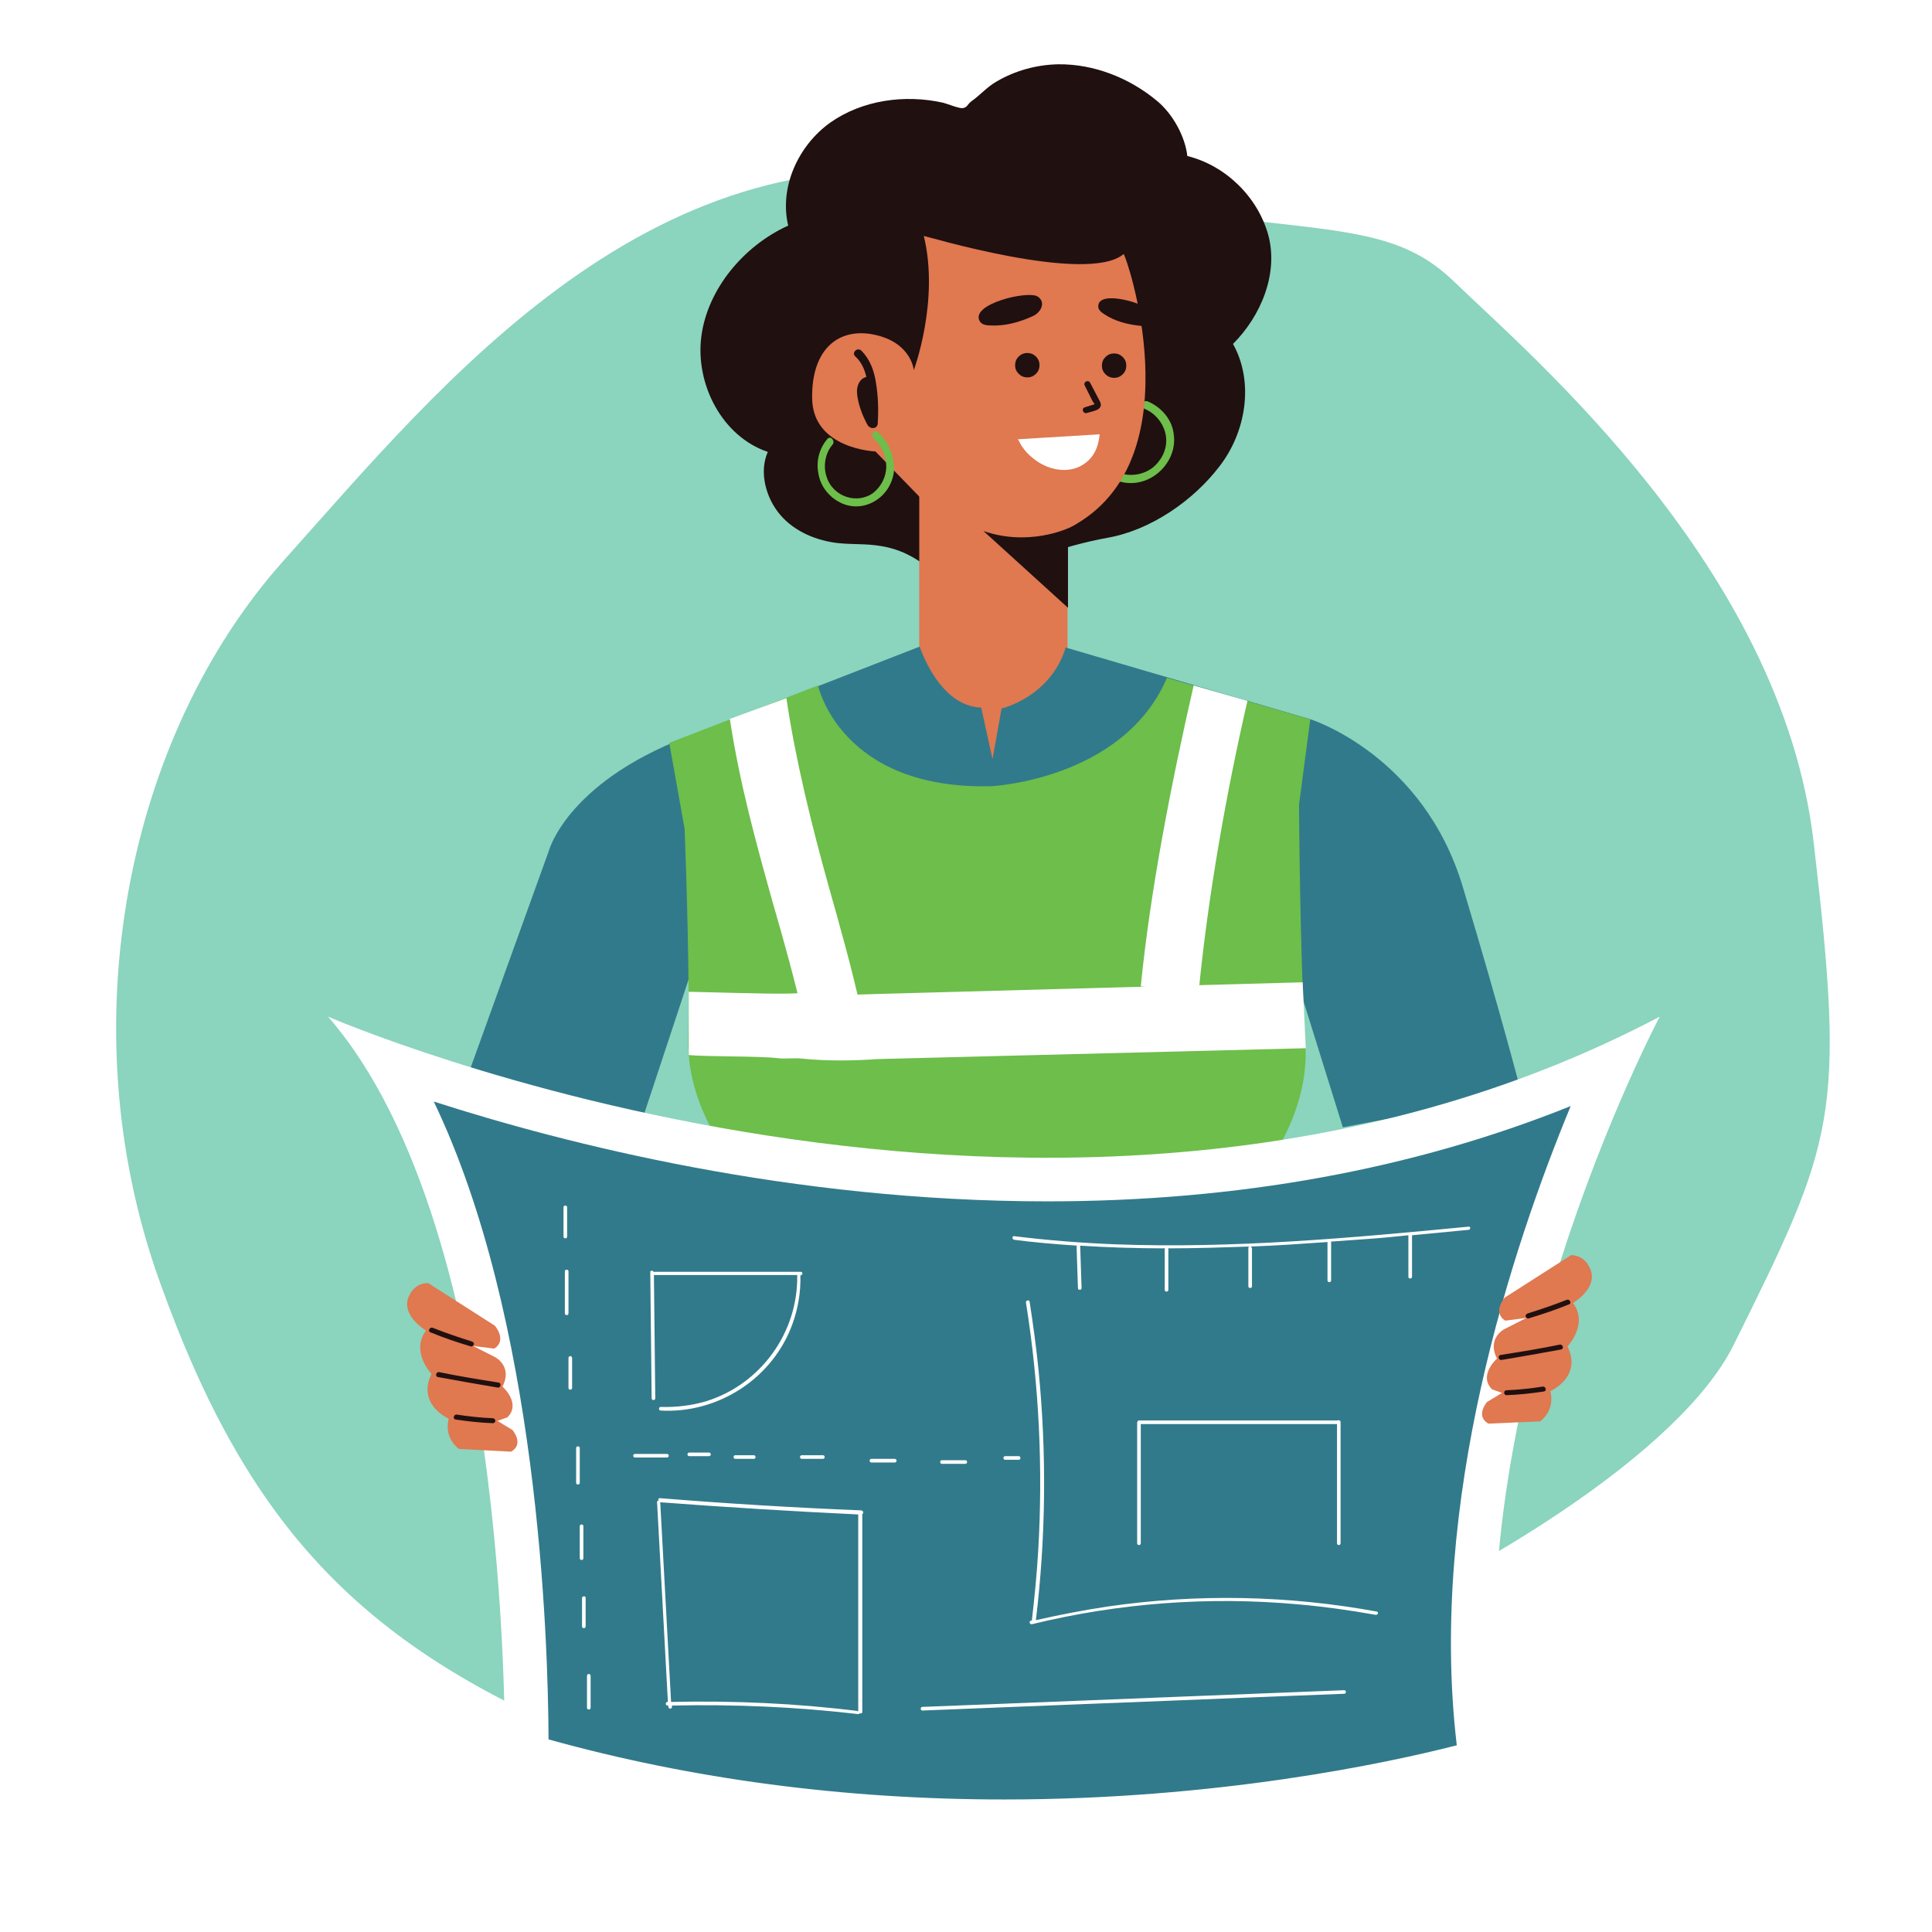
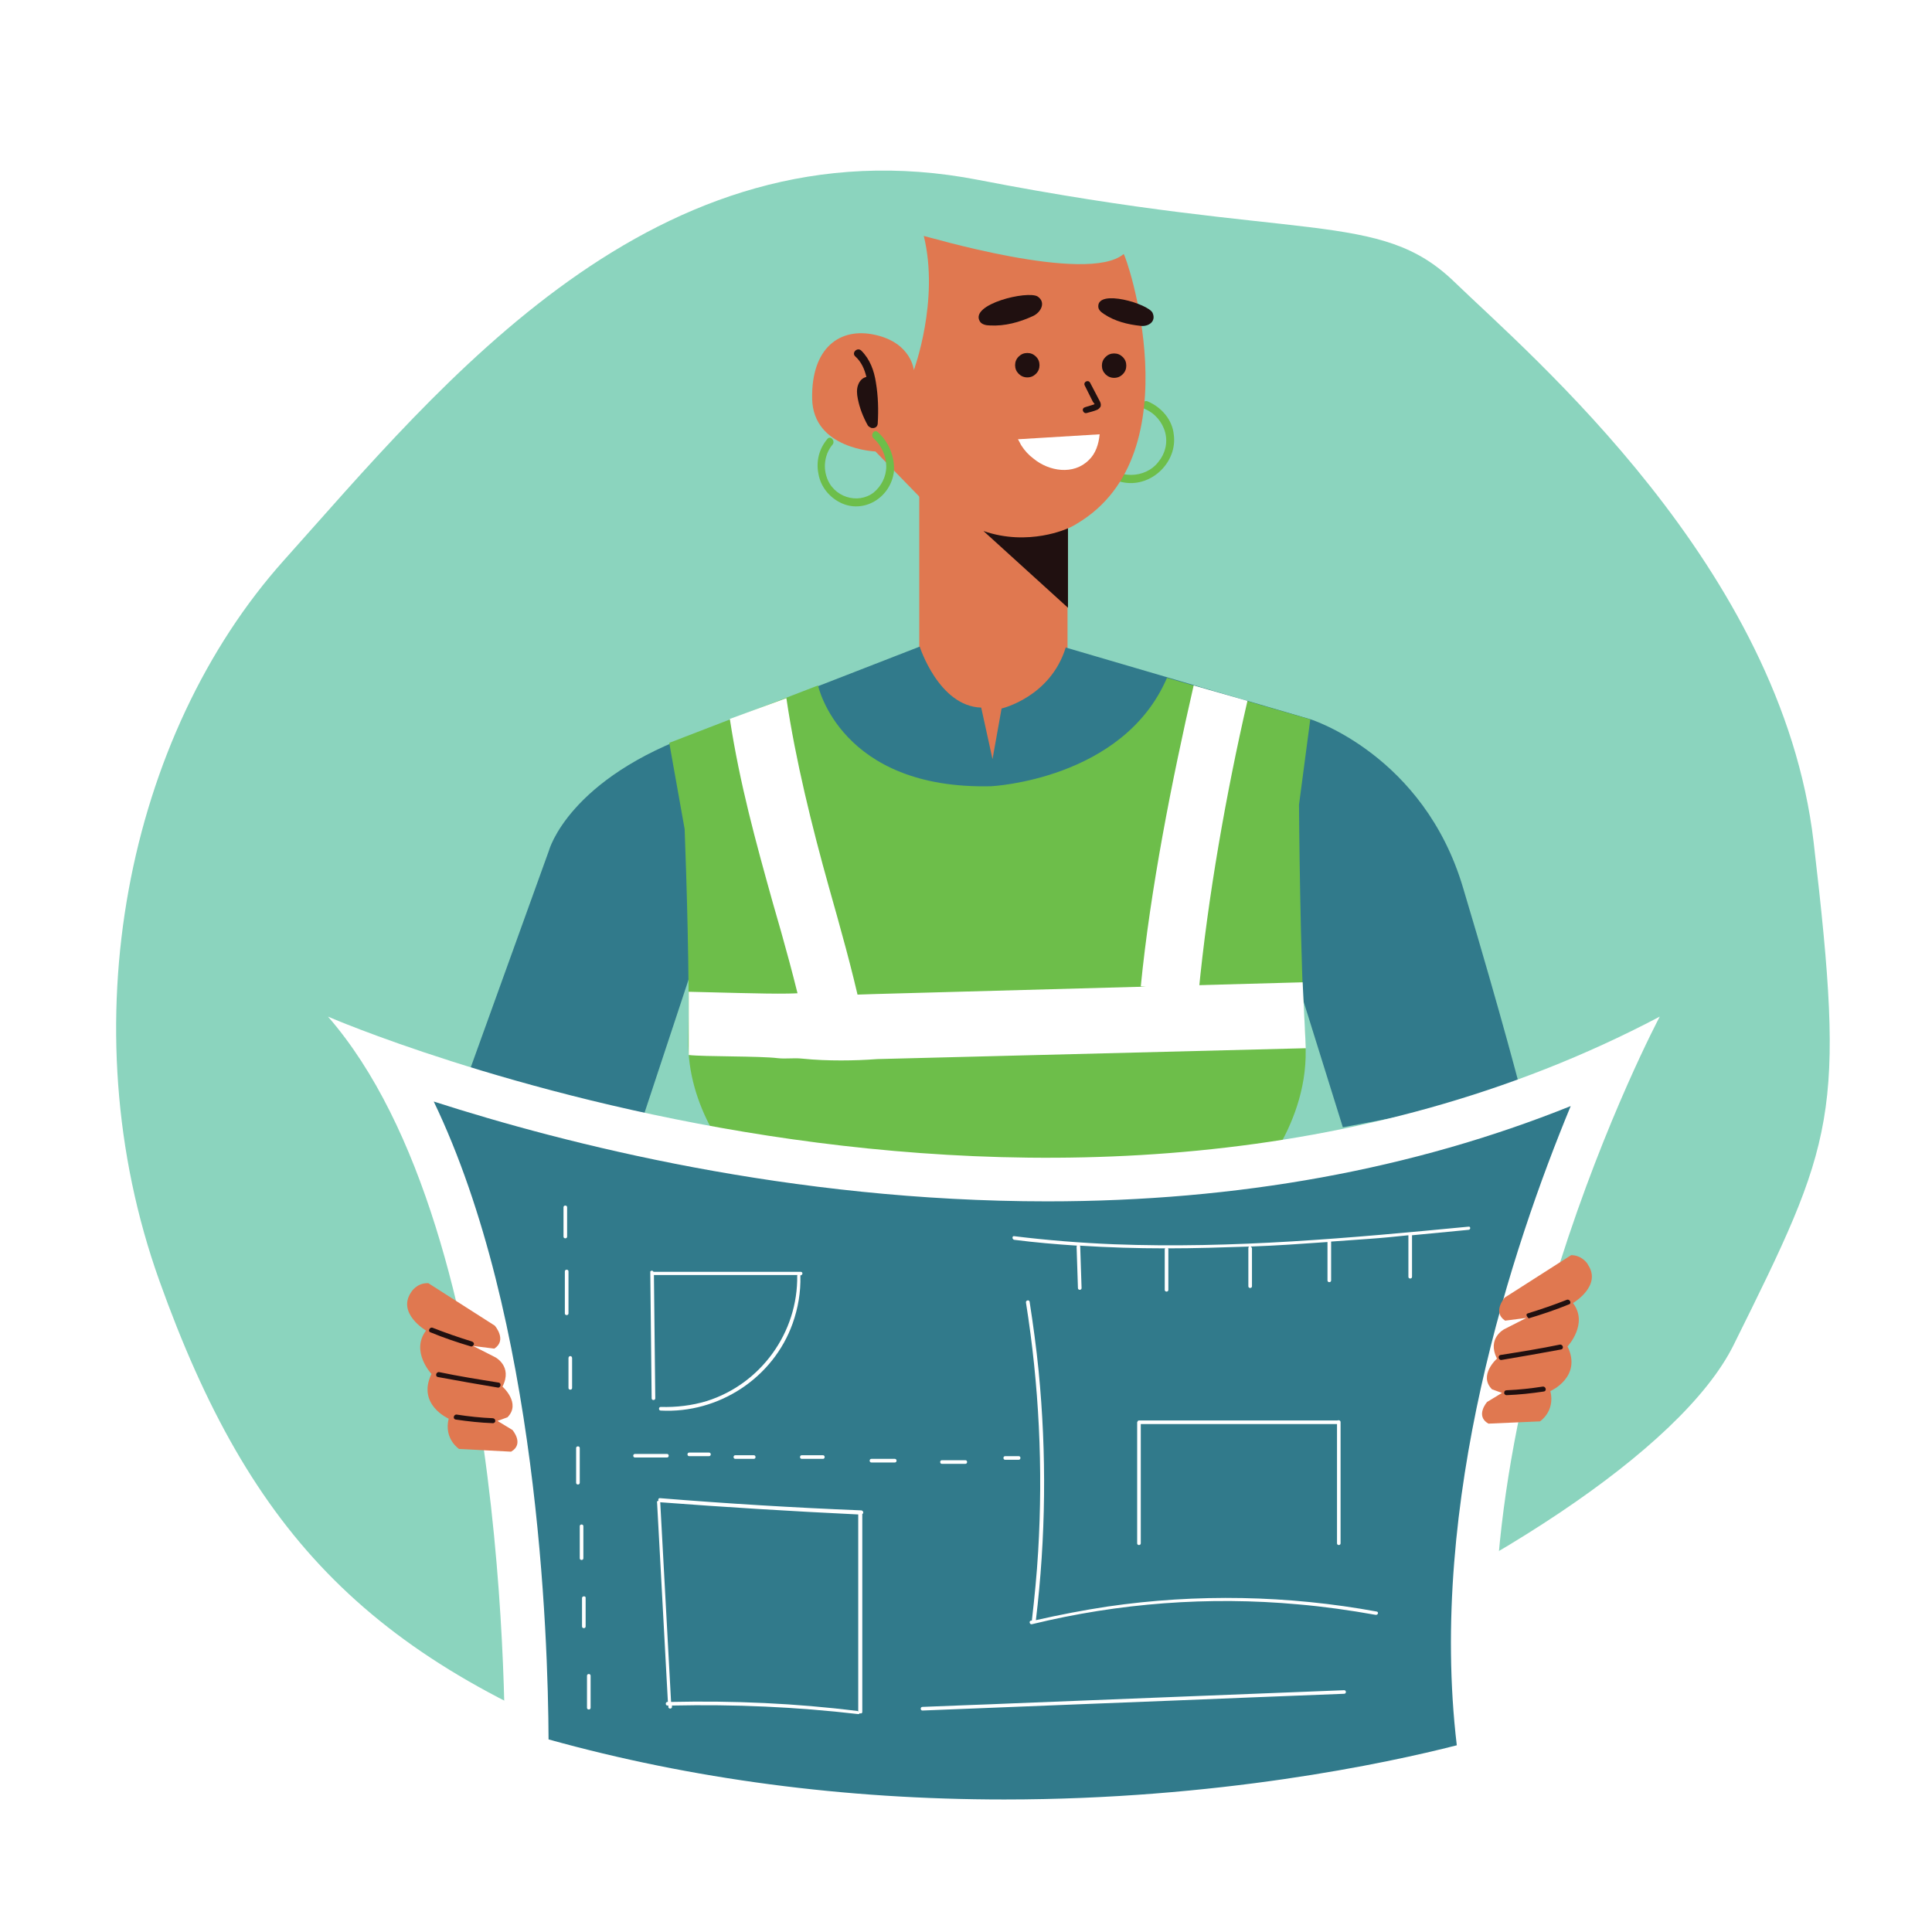
<svg xmlns="http://www.w3.org/2000/svg" width="200" zoomAndPan="magnify" viewBox="0 0 150 150" height="200" preserveAspectRatio="xMidYMid meet" version="1.0">
  <defs>
    <clipPath id="id1">
      <path d="M 9 13 L 143 13 L 143 139 L 9 139 Z M 9 13 " clip-rule="nonzero" />
    </clipPath>
    <clipPath id="id2">
      <path d="M 171.195 83.699 L 63.812 172.746 L -21.883 69.402 L 85.5 -19.645 Z M 171.195 83.699 " clip-rule="nonzero" />
    </clipPath>
    <clipPath id="id3">
      <path d="M 171.195 83.699 L 63.812 172.746 L -21.883 69.402 L 85.5 -19.645 Z M 171.195 83.699 " clip-rule="nonzero" />
    </clipPath>
    <clipPath id="id4">
      <path d="M 54 4.957 L 99 4.957 L 99 45 L 54 45 Z M 54 4.957 " clip-rule="nonzero" />
    </clipPath>
    <clipPath id="id5">
      <path d="M 25.414 78 L 128.914 78 L 128.914 144 L 25.414 144 Z M 25.414 78 " clip-rule="nonzero" />
    </clipPath>
  </defs>
  <rect x="-15" width="180" fill="#ffffff" y="-15" height="180" fill-opacity="1" />
  <rect x="-15" width="180" fill="#ffffff" y="-15" height="180" fill-opacity="1" />
  <rect x="-15" width="180" fill="#ffffff" y="-15" height="180" fill-opacity="1" />
  <g clip-path="url(#id1)">
    <g clip-path="url(#id2)">
      <g clip-path="url(#id3)">
        <path fill="#8bd4be" d="M 134.598 104.422 C 126.5 120.75 72.047 144.602 50.418 136.84 C 28.793 129.082 19.461 119.262 12.367 99.418 C 5.273 79.574 9.883 57.074 22.051 43.492 C 34.219 29.91 50.863 9.09 75.965 13.969 C 101.07 18.844 107.078 16.234 112.926 21.895 C 118.773 27.555 138.32 44.055 140.809 65.375 C 143.301 86.699 142.48 88.531 134.598 104.422 Z M 134.598 104.422 " fill-opacity="1" fill-rule="nonzero" />
      </g>
    </g>
  </g>
  <g clip-path="url(#id4)">
-     <path fill="#201010" d="M 86.008 41.75 C 89.344 41.156 92.641 38.875 94.676 36.211 C 96.75 33.543 97.379 29.652 95.73 26.703 C 97.906 24.531 99.273 21.234 98.469 18.25 C 97.66 15.305 95.168 12.852 92.184 12.113 C 92.012 10.57 91.027 8.816 89.832 7.836 C 87.691 6.047 84.922 4.957 82.148 4.992 C 80.461 5.027 78.812 5.484 77.375 6.328 C 76.637 6.746 76.109 7.379 75.41 7.871 C 75.059 8.152 75.129 8.324 74.742 8.395 C 74.461 8.43 73.617 8.082 73.23 7.977 C 70.25 7.309 66.949 7.766 64.457 9.52 C 61.965 11.309 60.492 14.535 61.195 17.516 C 57.789 19.059 54.945 22.391 54.453 26.109 C 53.965 29.824 56.07 33.895 59.613 35.086 C 58.91 36.664 59.473 38.699 60.598 39.996 C 61.719 41.297 63.441 41.996 65.125 42.172 C 66.176 42.277 67.266 42.207 68.32 42.383 C 70.004 42.629 71.547 43.469 72.707 44.734 C 73.441 44.207 74.742 44.594 75.652 44.418 C 79.27 43.785 82.43 42.383 86.008 41.75 Z M 86.008 41.75 " fill-opacity="1" fill-rule="nonzero" />
-   </g>
+     </g>
  <path fill="#6dbe4a" d="M 89.098 31.16 C 88.711 31.02 88.535 31.613 88.887 31.754 C 89.66 32.07 90.254 32.773 90.465 33.578 C 90.676 34.387 90.465 35.227 89.938 35.859 C 88.922 37.191 86.711 37.227 85.762 35.859 C 85.27 35.121 85.164 34.105 85.586 33.297 C 85.762 32.949 85.234 32.633 85.059 32.984 C 84.57 33.895 84.57 34.945 85.023 35.859 C 85.48 36.734 86.359 37.332 87.34 37.473 C 89.484 37.789 91.414 35.824 91.133 33.754 C 91.027 32.598 90.184 31.613 89.098 31.16 Z M 89.098 31.16 " fill-opacity="1" fill-rule="nonzero" />
  <path fill="#e07850" d="M 87.238 19.727 C 87.375 19.621 92.746 35.191 83.656 40.629 C 83.656 40.629 78.742 44.102 71.582 38.77 L 67.969 35.051 C 67.969 35.051 63.125 34.875 63.055 30.949 C 62.984 27.02 65.195 25.371 67.969 26.004 C 70.773 26.633 70.949 28.738 70.949 28.738 C 70.949 28.738 72.953 23.336 71.723 18.32 C 71.758 18.285 84.395 22.109 87.238 19.727 Z M 87.238 19.727 " fill-opacity="1" fill-rule="nonzero" />
  <path fill="#e07850" d="M 82.883 60.375 L 71.371 59.43 L 71.371 35.859 L 82.883 36.805 Z M 82.883 60.375 " fill-opacity="1" fill-rule="nonzero" />
  <path fill="#201010" d="M 80.707 28.352 C 80.707 28.613 80.617 28.836 80.43 29.023 C 80.246 29.207 80.023 29.301 79.762 29.301 C 79.5 29.301 79.277 29.207 79.09 29.023 C 78.906 28.836 78.812 28.613 78.812 28.352 C 78.812 28.09 78.906 27.867 79.09 27.684 C 79.277 27.5 79.5 27.406 79.762 27.406 C 80.023 27.406 80.246 27.5 80.43 27.684 C 80.617 27.867 80.707 28.09 80.707 28.352 Z M 80.707 28.352 " fill-opacity="1" fill-rule="nonzero" />
  <path fill="#201010" d="M 87.445 28.387 C 87.445 28.648 87.355 28.871 87.168 29.059 C 86.984 29.242 86.762 29.336 86.5 29.336 C 86.238 29.336 86.016 29.242 85.828 29.059 C 85.645 28.871 85.551 28.648 85.551 28.387 C 85.551 28.125 85.645 27.902 85.828 27.719 C 86.016 27.535 86.238 27.441 86.5 27.441 C 86.762 27.441 86.984 27.535 87.168 27.719 C 87.355 27.902 87.445 28.125 87.445 28.387 Z M 87.445 28.387 " fill-opacity="1" fill-rule="nonzero" />
  <path fill="#201010" d="M 84.852 31.195 C 84.641 30.773 84.43 30.352 84.219 29.93 C 84.078 29.652 84.5 29.441 84.641 29.723 C 84.887 30.211 85.164 30.703 85.41 31.195 C 85.48 31.336 85.48 31.473 85.445 31.578 C 85.375 31.684 85.27 31.789 85.164 31.824 C 84.922 31.93 84.605 32 84.359 32.07 C 84.219 32.105 84.113 32 84.078 31.895 C 84.043 31.754 84.113 31.648 84.254 31.613 C 84.465 31.543 84.711 31.473 84.922 31.406 C 84.953 31.406 84.953 31.371 84.988 31.371 C 84.953 31.336 84.887 31.23 84.852 31.195 Z M 84.852 31.195 " fill-opacity="1" fill-rule="nonzero" />
  <path fill="#201010" d="M 80.215 24.531 C 79.164 25.02 78.004 25.336 76.848 25.266 C 76.566 25.266 76.215 25.195 76.074 24.949 C 75.27 23.617 79.797 22.531 80.566 23.023 C 81.234 23.477 80.812 24.25 80.215 24.531 Z M 80.215 24.531 " fill-opacity="1" fill-rule="nonzero" />
  <path fill="#201010" d="M 88.57 25.301 C 87.551 25.195 86.57 24.949 85.727 24.391 C 85.516 24.25 85.27 24.074 85.27 23.793 C 85.234 22.426 89.133 23.582 89.484 24.285 C 89.797 24.984 89.133 25.371 88.57 25.301 Z M 88.57 25.301 " fill-opacity="1" fill-rule="nonzero" />
  <path fill="#ffffff" d="M 85.375 33.719 C 85.375 33.719 79.023 34.105 79.023 34.105 C 79.059 34.105 79.27 34.562 79.305 34.598 C 79.551 34.98 79.867 35.332 80.25 35.613 C 81.445 36.594 83.34 36.91 84.535 35.719 C 85.059 35.227 85.305 34.492 85.375 33.719 Z M 85.375 33.719 " fill-opacity="1" fill-rule="nonzero" />
  <path fill="#201010" d="M 66.879 27.23 C 67.547 27.898 67.863 28.773 68.004 29.688 C 68.18 30.738 68.215 31.824 68.145 32.914 C 68.109 33.191 67.863 33.262 67.688 33.227 C 67.688 33.227 67.652 33.227 67.652 33.227 L 67.582 33.191 C 67.512 33.156 67.441 33.121 67.371 33.02 C 67.02 32.387 66.738 31.684 66.598 30.949 C 66.527 30.598 66.492 30.211 66.633 29.859 C 66.738 29.582 66.949 29.336 67.266 29.266 C 67.125 28.668 66.879 28.109 66.422 27.688 C 66.07 27.406 66.562 26.914 66.879 27.23 Z M 66.879 27.23 " fill-opacity="1" fill-rule="nonzero" />
  <path fill="#317a8b" d="M 77.059 58.938 L 77.762 55.008 C 77.762 55.008 81.551 54.133 82.742 50.273 L 101.766 55.852 C 101.766 55.852 110.543 58.621 113.594 68.934 C 116.684 79.246 118.121 84.891 118.121 84.891 L 104.258 87.523 L 99.52 72.336 L 96.082 99.133 L 59.613 99.133 L 54.77 72.09 L 49.332 88.539 L 36.238 83.734 L 42.625 66.023 C 42.625 66.023 44.137 60.41 54.277 56.867 L 71.406 50.203 C 71.406 50.203 72.883 54.832 76.18 54.938 Z M 77.059 58.938 " fill-opacity="1" fill-rule="nonzero" />
  <path fill="#6dbe4a" d="M 101.348 80.93 C 101.766 87.277 97.098 92.082 96.957 92.223 L 96.047 99.168 L 59.297 99.168 L 57.93 91.379 C 56.734 90.117 53.332 86.016 53.438 80.684 C 53.543 75.914 53.297 68.125 53.156 64.375 L 51.961 57.676 L 63.512 53.219 C 63.512 53.219 65.23 61.324 76.953 61.043 C 76.953 61.043 87.203 60.551 90.605 52.625 L 101.73 55.852 L 100.855 62.48 C 100.855 62.48 100.926 74.512 101.348 80.93 Z M 101.348 80.93 " fill-opacity="1" fill-rule="nonzero" />
  <path fill="#ffffff" d="M 65.301 82.332 C 64.316 82.332 63.301 82.297 62.281 82.191 C 61.613 82.121 61.02 82.227 60.387 82.156 C 58.945 81.98 54.699 82.051 53.473 81.91 L 53.473 77 C 55.332 77.035 59.402 77.176 61.16 77.141 C 61.719 77.141 62.211 77.07 62.773 77.141 C 64.457 77.281 66.176 77.246 67.969 77.176 L 101.137 76.266 L 101.383 81.383 L 68.109 82.227 C 67.195 82.297 66.246 82.332 65.301 82.332 Z M 65.301 82.332 " fill-opacity="1" fill-rule="nonzero" />
  <path fill="#ffffff" d="M 62.457 79.387 C 61.754 76.266 60.879 73.105 60 70.09 C 58.668 65.32 57.438 60.867 56.664 55.816 L 61.055 54.203 C 61.754 58.973 63.055 64.234 64.352 68.863 C 65.23 71.984 66.141 75.176 66.844 78.402 Z M 62.457 79.387 " fill-opacity="1" fill-rule="nonzero" />
  <path fill="#ffffff" d="M 93.062 77.035 L 88.57 76.578 C 89.309 69.074 90.992 60.551 92.676 53.219 L 96.852 54.414 C 95.203 61.566 93.766 69.707 93.062 77.035 Z M 93.062 77.035 " fill-opacity="1" fill-rule="nonzero" />
  <g clip-path="url(#id5)">
    <path fill="#ffffff" d="M 25.465 78.93 C 25.465 78.93 82.148 103.586 128.863 78.93 C 128.863 78.93 112.121 110.426 116.895 137.957 C 116.895 137.957 79.445 149.707 39.188 137.574 C 39.188 137.609 40.168 95.801 25.465 78.93 Z M 25.465 78.93 " fill-opacity="1" fill-rule="nonzero" />
  </g>
  <path fill="#317a8b" d="M 77.969 139.711 C 65.582 139.711 53.684 138.133 42.59 135.047 C 42.555 126.98 41.75 102.324 33.676 85.523 C 43.926 88.82 61.402 93.273 81.305 93.273 C 96.117 93.273 109.734 90.785 121.949 85.875 C 117.422 96.816 110.859 116.598 113.105 135.504 C 107.629 136.906 94.465 139.711 77.969 139.711 Z M 77.969 139.711 " fill-opacity="1" fill-rule="nonzero" />
  <path fill="#6dbe4a" d="M 68.145 33.543 C 67.863 33.297 67.547 33.789 67.828 34.035 C 68.422 34.562 68.809 35.402 68.809 36.211 C 68.809 37.016 68.422 37.754 67.828 38.242 C 66.598 39.191 64.668 38.594 64.176 37.016 C 63.895 36.176 64.07 35.191 64.633 34.527 C 64.879 34.246 64.492 33.789 64.246 34.07 C 63.617 34.805 63.336 35.789 63.547 36.805 C 63.719 37.789 64.387 38.594 65.23 39.016 C 67.02 39.926 69.16 38.664 69.406 36.594 C 69.477 35.438 68.984 34.281 68.145 33.543 Z M 68.145 33.543 " fill-opacity="1" fill-rule="nonzero" />
  <path fill="#e07850" d="M 33.254 99.625 L 38.414 102.922 C 38.414 102.922 39.398 104.043 38.379 104.707 L 36.73 104.5 L 38.449 105.375 C 38.449 105.375 39.82 106.078 39.012 107.656 C 39.012 107.656 40.484 108.953 39.398 110.039 L 38.625 110.32 L 39.785 111.023 C 39.785 111.023 40.73 112.109 39.68 112.707 L 35.641 112.496 C 35.641 112.496 34.449 111.723 34.836 110.145 C 34.836 110.145 32.344 109.059 33.5 106.672 C 33.5 106.672 31.852 104.918 33.078 103.305 C 33.078 103.305 30.797 101.973 31.922 100.324 C 31.922 100.324 32.344 99.59 33.254 99.625 Z M 33.254 99.625 " fill-opacity="1" fill-rule="nonzero" />
  <path fill="#201010" d="M 36.625 104.148 C 35.605 103.832 34.59 103.48 33.605 103.094 C 33.359 102.988 33.184 103.375 33.43 103.445 C 34.449 103.867 35.5 104.219 36.555 104.535 C 36.66 104.57 36.766 104.465 36.801 104.359 C 36.801 104.254 36.73 104.184 36.625 104.148 Z M 36.625 104.148 " fill-opacity="1" fill-rule="nonzero" />
  <path fill="#201010" d="M 38.695 107.34 C 37.152 107.094 35.605 106.848 34.098 106.531 C 33.852 106.496 33.746 106.883 34.027 106.918 C 35.57 107.199 37.117 107.48 38.625 107.727 C 38.871 107.797 38.977 107.375 38.695 107.34 Z M 38.695 107.34 " fill-opacity="1" fill-rule="nonzero" />
  <path fill="#201010" d="M 38.238 110.109 C 37.328 110.074 36.379 109.969 35.465 109.828 C 35.223 109.793 35.117 110.18 35.395 110.215 C 36.344 110.355 37.293 110.461 38.273 110.496 C 38.379 110.496 38.484 110.391 38.449 110.285 C 38.449 110.18 38.344 110.109 38.238 110.109 Z M 38.238 110.109 " fill-opacity="1" fill-rule="nonzero" />
  <path fill="#e07850" d="M 121.984 97.449 L 116.824 100.746 C 116.824 100.746 115.84 101.867 116.859 102.535 L 118.508 102.324 L 116.789 103.199 C 116.789 103.199 115.422 103.902 116.227 105.48 C 116.227 105.48 114.754 106.777 115.84 107.867 L 116.613 108.145 L 115.457 108.848 C 115.457 108.848 114.508 109.934 115.562 110.531 L 119.562 110.355 C 119.562 110.355 120.754 109.586 120.371 108.004 C 120.371 108.004 122.859 106.918 121.703 104.535 C 121.703 104.535 123.352 102.781 122.125 101.168 C 122.125 101.168 124.406 99.832 123.281 98.184 C 123.316 98.184 122.859 97.449 121.984 97.449 Z M 121.984 97.449 " fill-opacity="1" fill-rule="nonzero" />
-   <path fill="#201010" d="M 118.613 101.973 C 119.633 101.656 120.648 101.309 121.633 100.922 C 121.879 100.816 122.055 101.203 121.809 101.273 C 120.789 101.691 119.738 102.043 118.684 102.359 C 118.578 102.395 118.473 102.289 118.438 102.184 C 118.438 102.113 118.508 102.008 118.613 101.973 Z M 118.613 101.973 " fill-opacity="1" fill-rule="nonzero" />
+   <path fill="#201010" d="M 118.613 101.973 C 119.633 101.656 120.648 101.309 121.633 100.922 C 121.879 100.816 122.055 101.203 121.809 101.273 C 120.789 101.691 119.738 102.043 118.684 102.359 C 118.438 102.113 118.508 102.008 118.613 101.973 Z M 118.613 101.973 " fill-opacity="1" fill-rule="nonzero" />
  <path fill="#201010" d="M 116.508 105.199 C 118.055 104.953 119.598 104.707 121.105 104.395 C 121.352 104.359 121.457 104.742 121.176 104.777 C 119.633 105.059 118.086 105.34 116.578 105.586 C 116.332 105.621 116.262 105.234 116.508 105.199 Z M 116.508 105.199 " fill-opacity="1" fill-rule="nonzero" />
  <path fill="#201010" d="M 117 107.938 C 117.914 107.902 118.859 107.797 119.773 107.656 C 120.02 107.621 120.125 108.004 119.844 108.039 C 118.895 108.18 117.949 108.285 116.965 108.32 C 116.859 108.32 116.754 108.215 116.789 108.109 C 116.789 108.004 116.859 107.938 117 107.938 Z M 117 107.938 " fill-opacity="1" fill-rule="nonzero" />
  <path fill="#ffffff" d="M 106.891 125.121 C 100.012 123.859 92.922 123.719 85.973 124.734 C 84.113 125.016 82.289 125.367 80.426 125.789 C 81.199 119.371 81.27 112.883 80.637 106.426 C 80.461 104.641 80.215 102.852 79.938 101.062 C 79.902 100.887 79.621 100.957 79.656 101.133 C 80.672 107.516 80.988 114.004 80.602 120.457 C 80.496 122.246 80.32 124.035 80.113 125.824 C 80.078 125.824 80.078 125.824 80.043 125.824 C 79.867 125.859 79.938 126.141 80.113 126.105 C 86.852 124.457 93.871 123.93 100.785 124.562 C 102.785 124.734 104.785 125.016 106.75 125.367 C 106.996 125.438 107.066 125.156 106.891 125.121 Z M 106.891 125.121 " fill-opacity="1" fill-rule="nonzero" />
  <path fill="#ffffff" d="M 66.879 117.266 C 61.648 117.055 56.422 116.738 51.227 116.316 C 51.121 116.316 51.086 116.422 51.121 116.527 C 51.051 116.527 50.98 116.562 51.016 116.668 C 51.297 121.824 51.578 126.98 51.855 132.137 C 51.855 132.137 51.82 132.137 51.82 132.137 C 51.648 132.137 51.648 132.418 51.82 132.418 C 51.855 132.418 51.855 132.418 51.891 132.418 C 51.891 132.453 51.891 132.488 51.891 132.523 C 51.891 132.699 52.172 132.699 52.172 132.523 C 52.172 132.488 52.172 132.453 52.172 132.418 C 57.016 132.312 61.824 132.523 66.633 133.082 C 66.703 133.082 66.738 133.047 66.738 133.012 C 66.809 133.047 66.949 133.047 66.949 132.91 L 66.949 117.547 C 67.055 117.512 67.055 117.301 66.879 117.266 Z M 52.102 132.137 C 51.82 126.98 51.543 121.824 51.262 116.668 C 51.262 116.633 51.262 116.633 51.227 116.633 C 56.352 117.02 61.473 117.336 66.633 117.582 L 66.633 132.875 C 66.598 132.875 66.598 132.84 66.562 132.84 C 61.789 132.242 56.945 132.031 52.102 132.137 Z M 52.102 132.137 " fill-opacity="1" fill-rule="nonzero" />
  <path fill="#ffffff" d="M 103.84 110.285 C 103.805 110.285 103.805 110.285 103.84 110.285 L 88.43 110.285 C 88.395 110.285 88.395 110.285 88.359 110.32 C 88.359 110.32 88.324 110.32 88.324 110.32 C 88.324 110.32 88.324 110.355 88.324 110.355 C 88.324 110.391 88.289 110.391 88.289 110.426 L 88.289 119.824 C 88.289 120 88.57 120 88.57 119.824 L 88.57 110.566 L 103.805 110.566 L 103.805 119.824 C 103.805 120 104.082 120 104.082 119.824 L 104.082 110.391 C 104.047 110.25 103.906 110.25 103.84 110.285 Z M 103.84 110.285 " fill-opacity="1" fill-rule="nonzero" />
  <path fill="#ffffff" d="M 114.016 95.238 C 104.891 96.117 95.695 96.957 86.5 96.605 C 83.902 96.5 81.305 96.293 78.742 95.977 C 78.566 95.941 78.566 96.223 78.742 96.258 C 80.355 96.465 81.973 96.605 83.621 96.711 C 83.621 96.746 83.586 96.746 83.586 96.781 C 83.621 97.871 83.656 98.957 83.691 100.008 C 83.691 100.184 83.973 100.184 83.973 100.008 C 83.938 98.922 83.902 97.836 83.867 96.781 C 83.867 96.746 83.867 96.746 83.832 96.711 C 86.043 96.852 88.254 96.922 90.465 96.922 C 90.465 96.957 90.43 96.957 90.43 96.992 L 90.43 100.148 C 90.43 100.324 90.711 100.324 90.711 100.148 L 90.711 96.992 C 90.711 96.957 90.711 96.957 90.676 96.922 C 92.781 96.922 94.887 96.852 97.027 96.781 C 96.957 96.781 96.922 96.816 96.922 96.922 L 96.922 99.867 C 96.922 100.043 97.203 100.043 97.203 99.867 L 97.203 96.922 C 97.203 96.852 97.133 96.816 97.098 96.781 C 99.102 96.711 101.066 96.57 103.066 96.43 L 103.066 99.414 C 103.066 99.59 103.348 99.59 103.348 99.414 L 103.348 96.395 C 104.328 96.324 105.277 96.258 106.258 96.188 C 107.277 96.117 108.332 96.012 109.348 95.906 L 109.348 99.133 C 109.348 99.309 109.629 99.309 109.629 99.133 L 109.629 95.906 C 111.102 95.766 112.578 95.625 114.016 95.484 C 114.191 95.484 114.191 95.203 114.016 95.238 Z M 114.016 95.238 " fill-opacity="1" fill-rule="nonzero" />
  <path fill="#ffffff" d="M 104.363 131.227 C 95.836 131.574 87.309 131.891 78.777 132.242 C 76.391 132.348 74.004 132.418 71.617 132.523 C 71.441 132.523 71.441 132.805 71.617 132.805 C 80.148 132.453 88.676 132.137 97.203 131.785 C 99.59 131.68 101.977 131.609 104.363 131.504 C 104.539 131.504 104.539 131.227 104.363 131.227 Z M 104.363 131.227 " fill-opacity="1" fill-rule="nonzero" />
  <path fill="#ffffff" d="M 62.176 98.746 L 50.734 98.746 C 50.699 98.605 50.453 98.641 50.488 98.781 C 50.523 102.043 50.559 105.305 50.594 108.566 C 50.594 108.742 50.875 108.742 50.875 108.566 C 50.84 105.375 50.805 102.184 50.77 98.992 L 61.93 98.992 C 61.93 98.992 61.895 99.027 61.895 99.027 C 61.965 103.445 59.086 107.445 54.875 108.777 C 53.719 109.129 52.488 109.27 51.297 109.234 C 51.121 109.234 51.121 109.516 51.297 109.516 C 55.789 109.758 60.035 106.988 61.543 102.746 C 61.965 101.551 62.176 100.324 62.141 99.062 C 62.141 99.027 62.141 99.027 62.105 99.027 C 62.352 99.027 62.352 98.746 62.176 98.746 Z M 62.176 98.746 " fill-opacity="1" fill-rule="nonzero" />
  <path fill="#ffffff" d="M 43.75 93.73 L 43.75 96.012 C 43.75 96.188 44.031 96.188 44.031 96.012 L 44.031 93.73 C 44.031 93.555 43.75 93.555 43.75 93.73 Z M 43.75 93.73 " fill-opacity="1" fill-rule="nonzero" />
  <path fill="#ffffff" d="M 43.855 98.711 L 43.855 101.973 C 43.855 102.148 44.137 102.148 44.137 101.973 L 44.137 98.711 C 44.137 98.535 43.855 98.535 43.855 98.711 Z M 43.855 98.711 " fill-opacity="1" fill-rule="nonzero" />
  <path fill="#ffffff" d="M 44.137 105.445 L 44.137 107.762 C 44.137 107.938 44.418 107.938 44.418 107.762 L 44.418 105.445 C 44.418 105.234 44.137 105.234 44.137 105.445 Z M 44.137 105.445 " fill-opacity="1" fill-rule="nonzero" />
  <path fill="#ffffff" d="M 44.73 112.426 L 44.73 115.125 C 44.73 115.301 45.012 115.301 45.012 115.125 L 45.012 112.426 C 45.012 112.25 44.73 112.25 44.73 112.426 Z M 44.73 112.426 " fill-opacity="1" fill-rule="nonzero" />
  <path fill="#ffffff" d="M 45.012 118.492 L 45.012 120.984 C 45.012 121.16 45.293 121.16 45.293 120.984 L 45.293 118.492 C 45.293 118.316 45.012 118.316 45.012 118.492 Z M 45.012 118.492 " fill-opacity="1" fill-rule="nonzero" />
  <path fill="#ffffff" d="M 45.188 124.07 L 45.188 126.277 C 45.188 126.453 45.469 126.453 45.469 126.277 L 45.469 124.07 C 45.504 123.895 45.188 123.895 45.188 124.07 Z M 45.188 124.07 " fill-opacity="1" fill-rule="nonzero" />
  <path fill="#ffffff" d="M 45.574 130.102 L 45.574 132.594 C 45.574 132.77 45.855 132.77 45.855 132.594 L 45.855 130.102 C 45.855 129.926 45.574 129.926 45.574 130.102 Z M 45.574 130.102 " fill-opacity="1" fill-rule="nonzero" />
  <path fill="#ffffff" d="M 51.789 112.883 L 49.297 112.883 C 49.121 112.883 49.121 113.16 49.297 113.16 L 51.789 113.16 C 51.961 113.16 51.961 112.883 51.789 112.883 Z M 51.789 112.883 " fill-opacity="1" fill-rule="nonzero" />
  <path fill="#ffffff" d="M 55.051 112.777 L 53.508 112.777 C 53.332 112.777 53.332 113.055 53.508 113.055 L 55.051 113.055 C 55.227 113.055 55.227 112.777 55.051 112.777 Z M 55.051 112.777 " fill-opacity="1" fill-rule="nonzero" />
  <path fill="#ffffff" d="M 58.527 112.984 L 57.086 112.984 C 56.91 112.984 56.91 113.266 57.086 113.266 L 58.527 113.266 C 58.703 113.266 58.703 112.984 58.527 112.984 Z M 58.527 112.984 " fill-opacity="1" fill-rule="nonzero" />
  <path fill="#ffffff" d="M 63.895 112.984 L 62.246 112.984 C 62.07 112.984 62.07 113.266 62.246 113.266 L 63.895 113.266 C 64.07 113.266 64.07 112.984 63.895 112.984 Z M 63.895 112.984 " fill-opacity="1" fill-rule="nonzero" />
  <path fill="#ffffff" d="M 69.477 113.266 L 67.652 113.266 C 67.477 113.266 67.477 113.547 67.652 113.547 L 69.477 113.547 C 69.652 113.547 69.652 113.266 69.477 113.266 Z M 69.477 113.266 " fill-opacity="1" fill-rule="nonzero" />
  <path fill="#ffffff" d="M 74.953 113.371 L 73.125 113.371 C 72.953 113.371 72.953 113.652 73.125 113.652 L 74.953 113.652 C 75.129 113.652 75.129 113.371 74.953 113.371 Z M 74.953 113.371 " fill-opacity="1" fill-rule="nonzero" />
  <path fill="#ffffff" d="M 79.094 113.055 L 78.039 113.055 C 77.863 113.055 77.863 113.336 78.039 113.336 L 79.094 113.336 C 79.27 113.336 79.27 113.055 79.094 113.055 Z M 79.094 113.055 " fill-opacity="1" fill-rule="nonzero" />
  <path fill="#201010" d="M 82.918 41.016 C 82.918 41.016 79.867 42.453 76.355 41.227 L 82.918 47.188 Z M 82.918 41.016 " fill-opacity="1" fill-rule="nonzero" />
</svg>